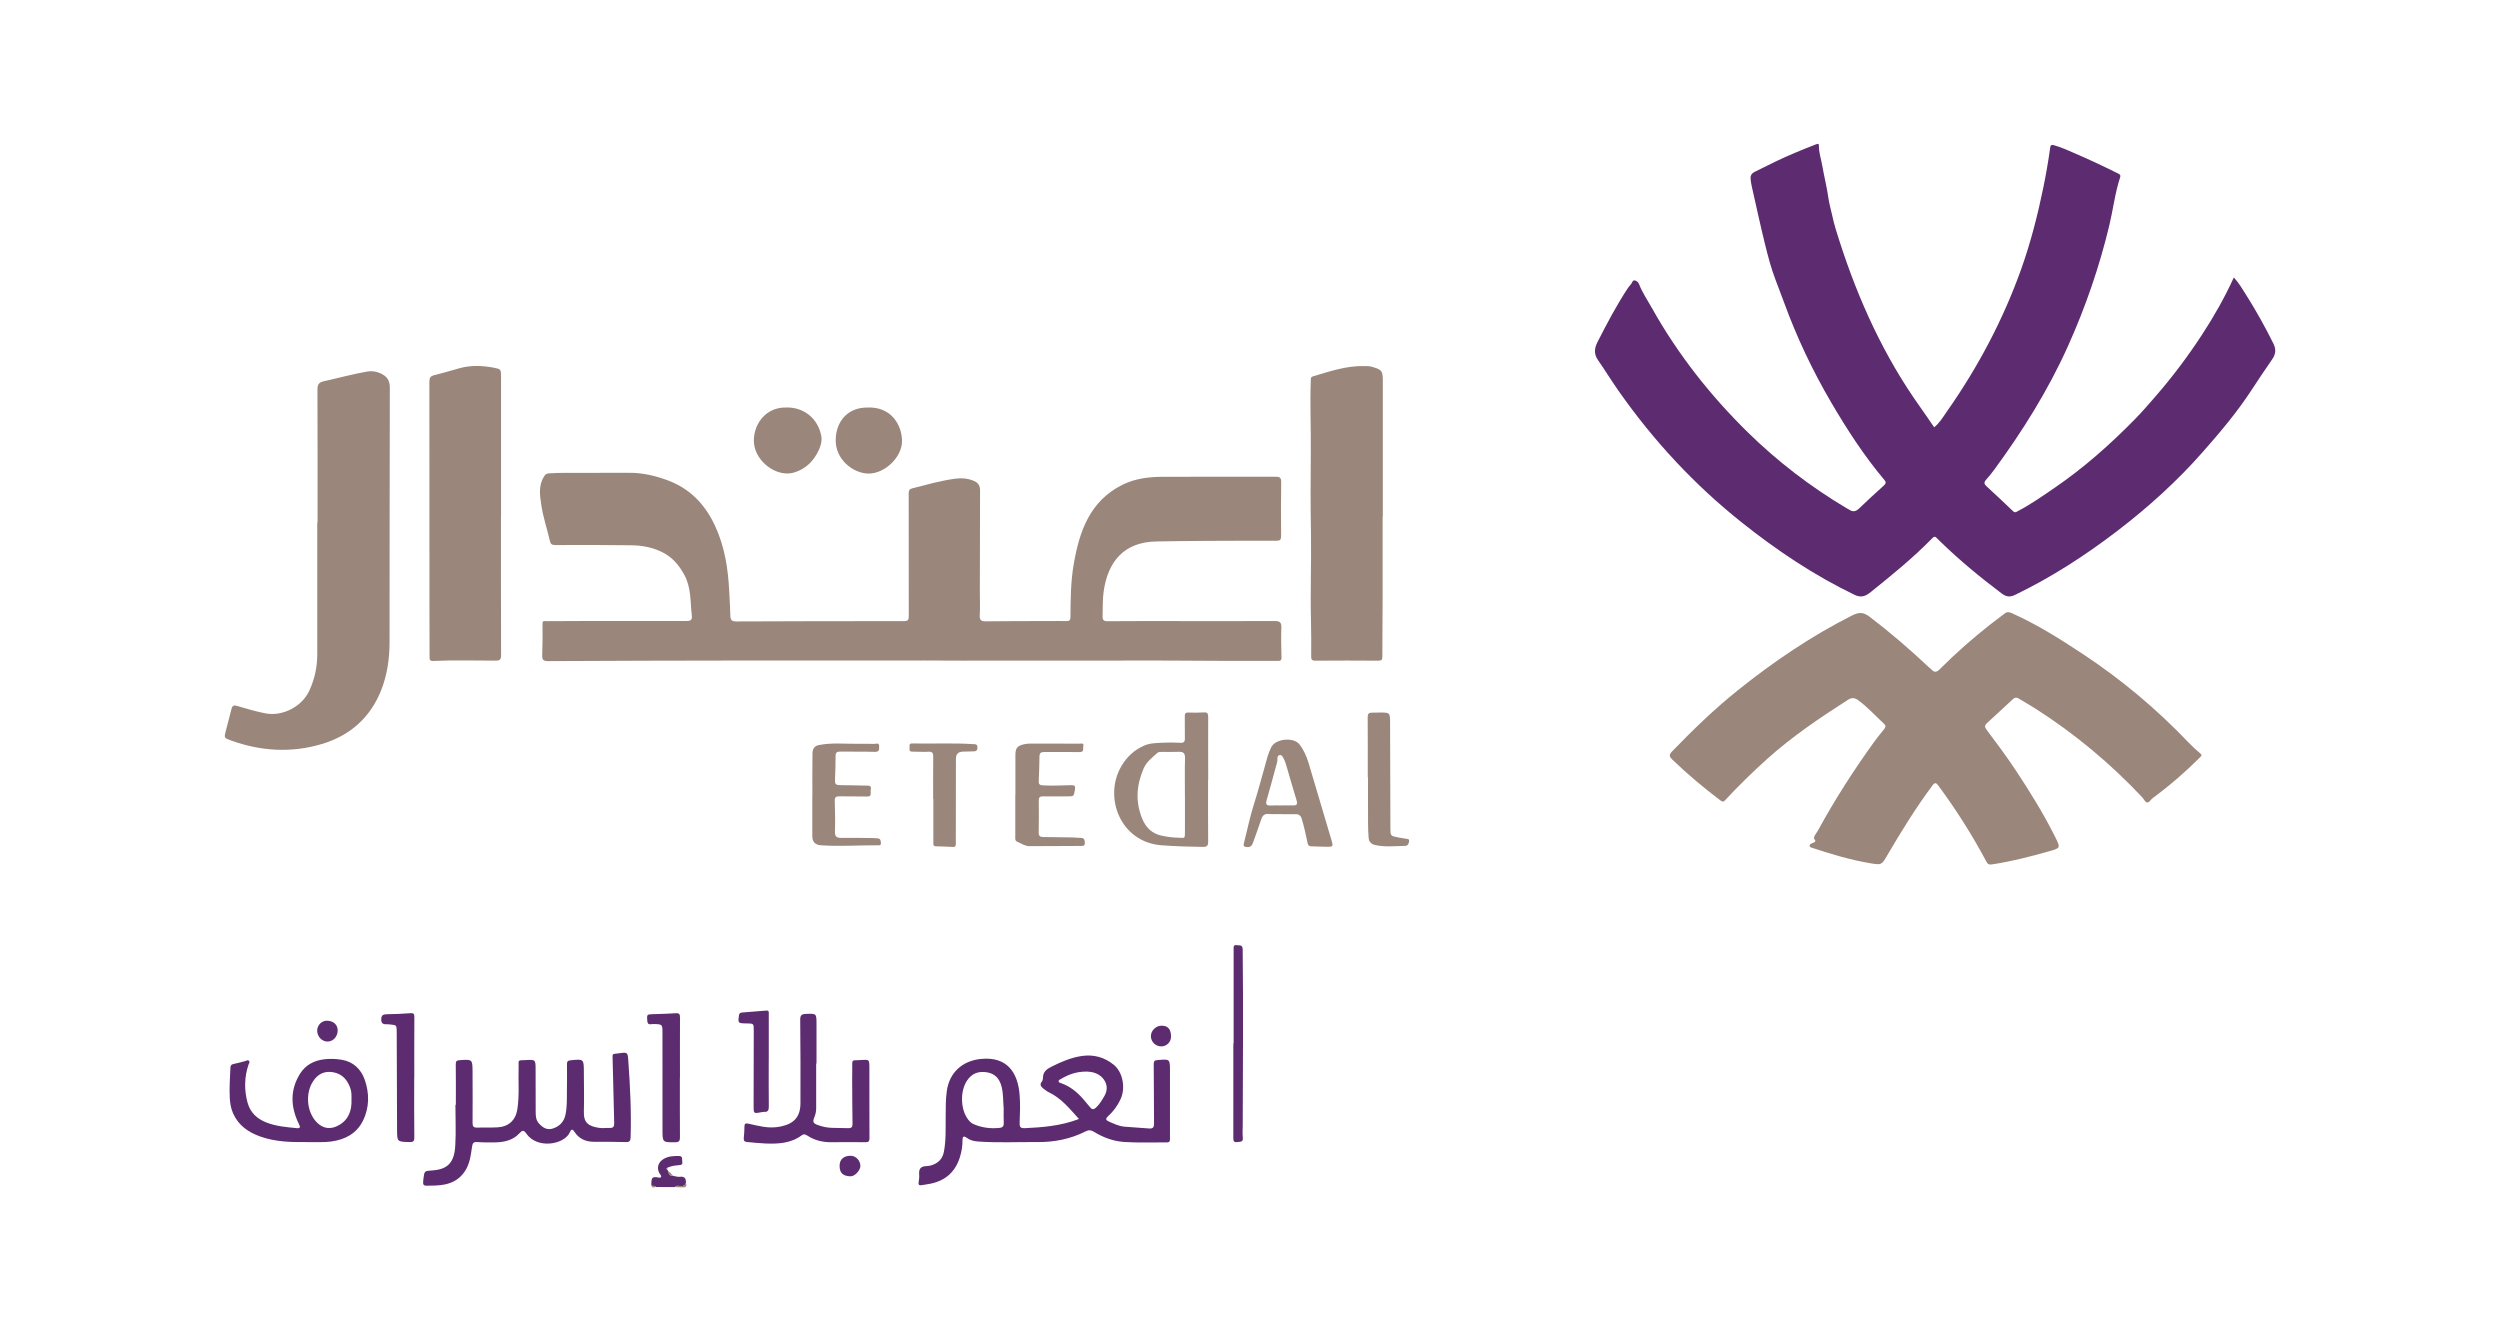
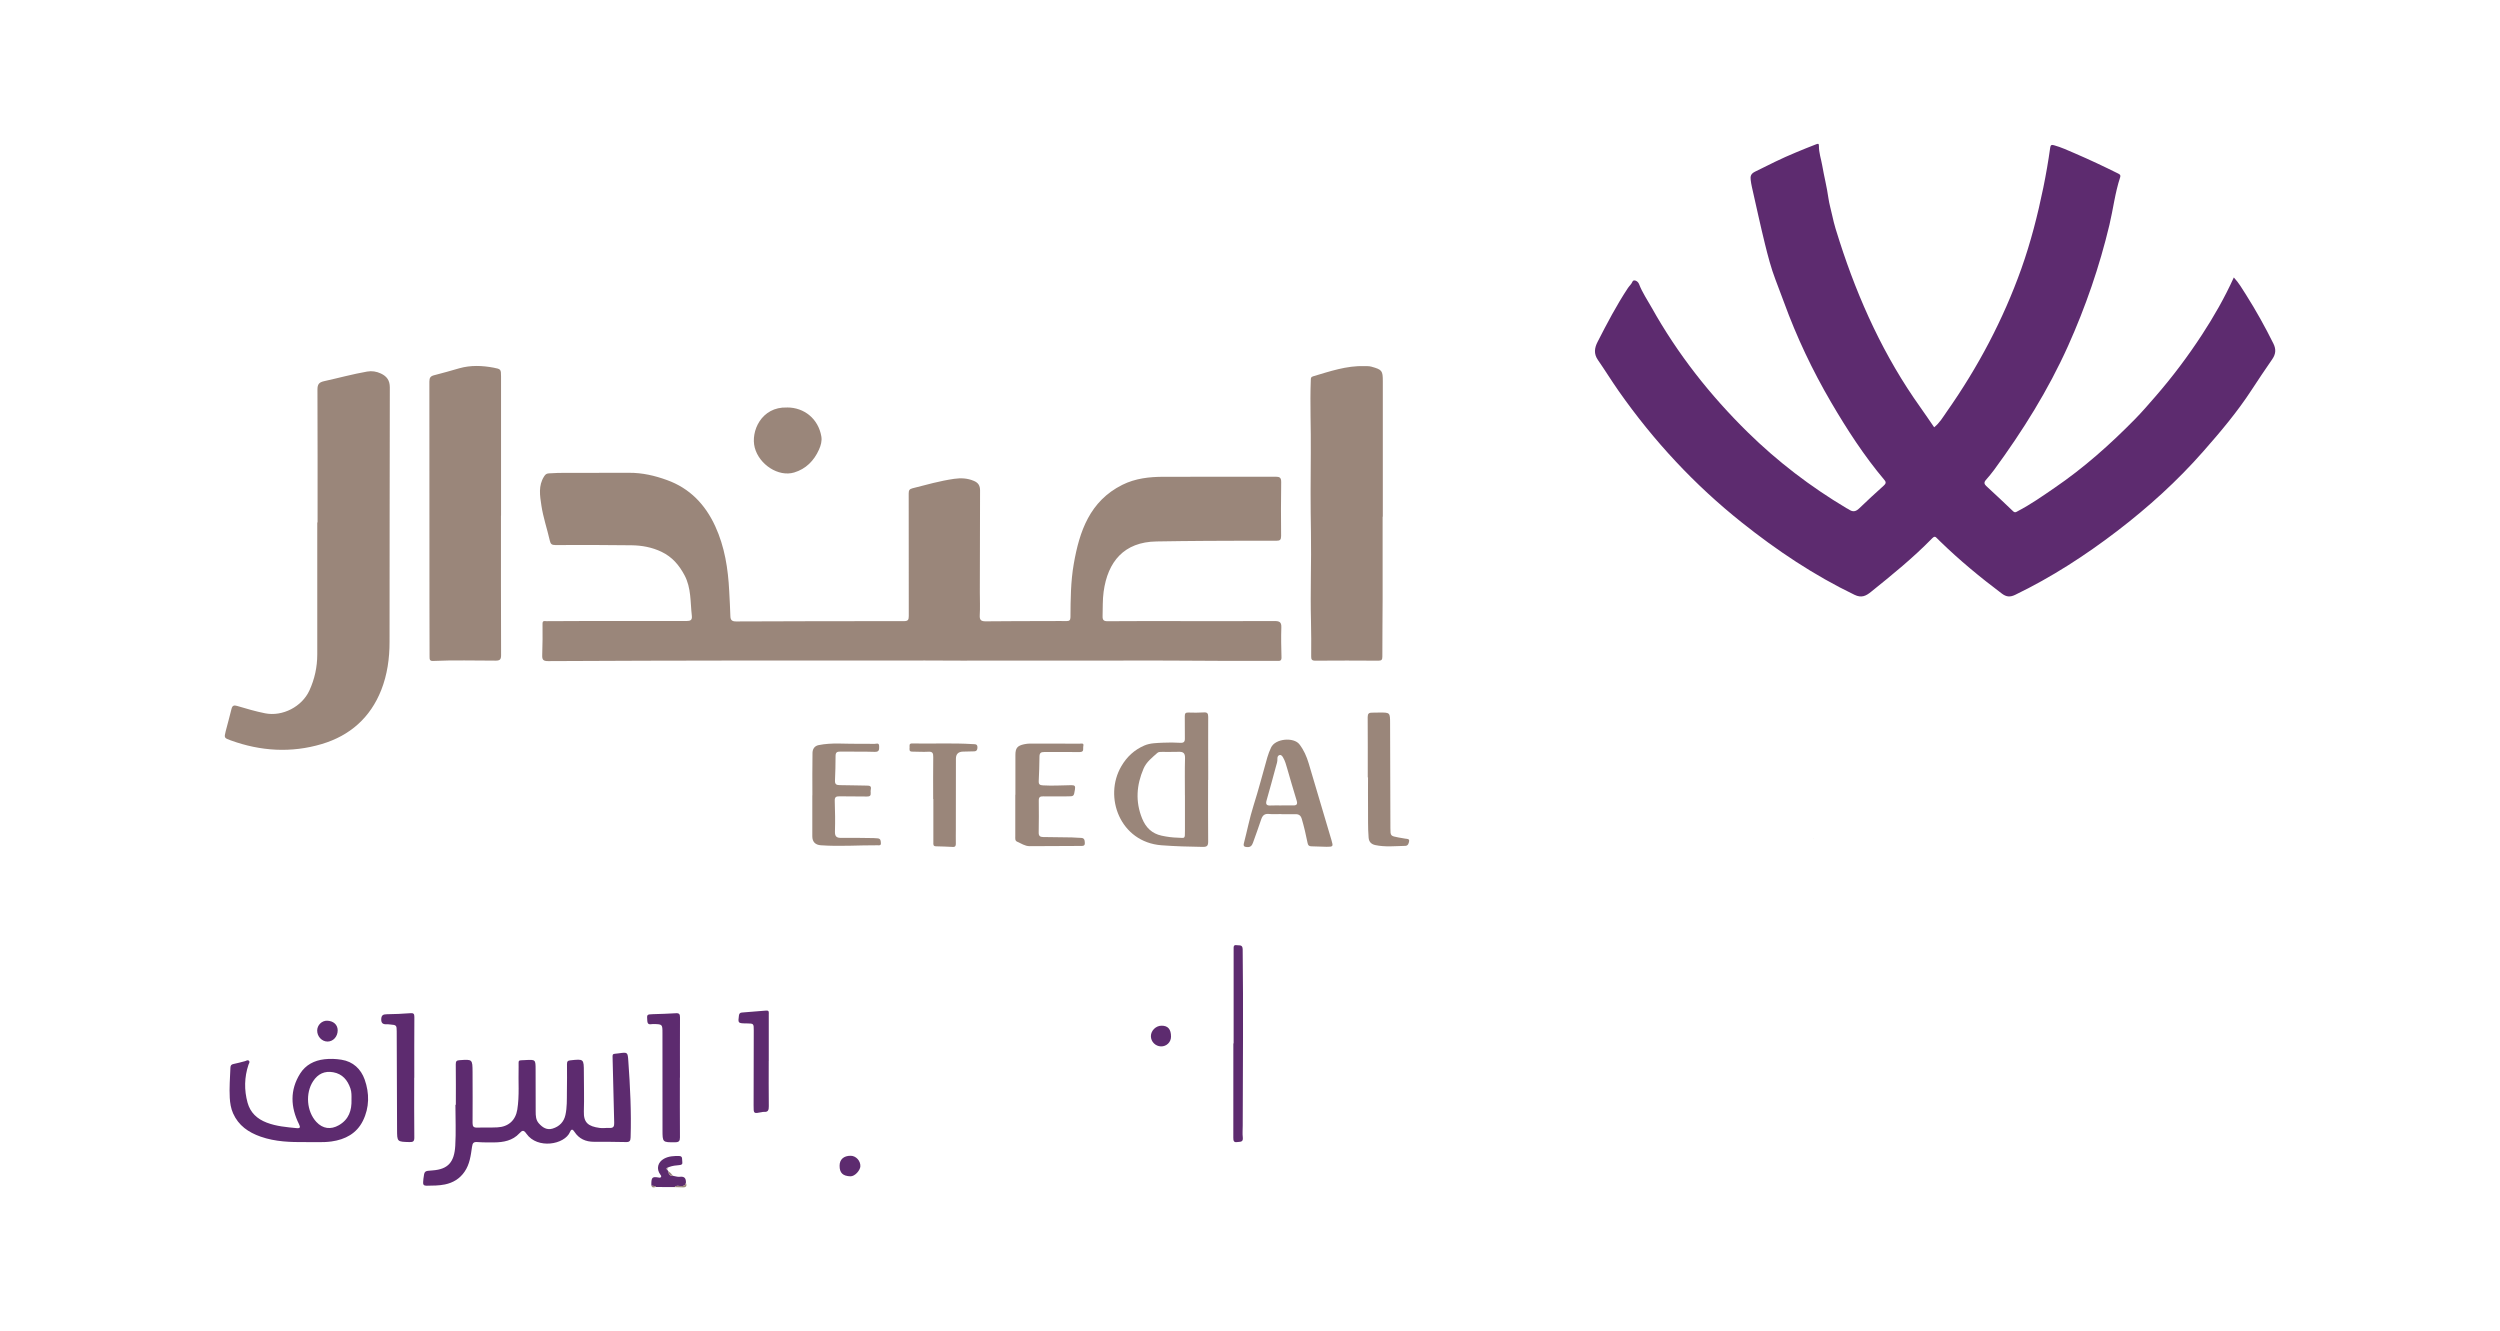
<svg xmlns="http://www.w3.org/2000/svg" version="1.1" viewBox="0 0 646 344">
  <defs>
    <style>
      .cls-1 {
        fill: #9a867a;
      }

      .cls-2 {
        fill: #5d2b6f;
      }
    </style>
  </defs>
  <g>
    <g id="Layer_1">
      <g>
        <path class="cls-2" d="M499.79,110.41c1.41-1.12,2.27-2.62,3.24-4.01,8.06-11.47,14.58-23.76,19.29-36.98,2.43-6.84,4.22-13.86,5.68-20.97.7-3.42,1.29-6.84,1.77-10.29.09-.64.3-.82.95-.64,1.89.52,3.67,1.35,5.46,2.12,3.79,1.63,7.52,3.39,11.21,5.23.44.22.62.43.46.94-1.33,4.01-1.8,8.22-2.78,12.32-2.57,10.76-6.15,21.16-10.68,31.25-5.13,11.42-11.72,21.95-19.1,32.02-.67.91-1.4,1.79-2.15,2.64-.52.59-.43,1.05.11,1.55,2.32,2.15,4.65,4.3,6.92,6.5.52.51.85.19,1.26-.03,3.32-1.73,6.37-3.88,9.45-5.99,7.59-5.18,14.41-11.25,20.84-17.8,1.82-1.86,3.51-3.82,5.21-5.78,4.4-5.06,8.42-10.41,12.08-16.02,3.06-4.69,5.84-9.55,8.21-14.78,1.29,1.39,2.2,2.97,3.16,4.48,2.58,4.08,4.92,8.29,7.07,12.62.75,1.51.59,2.74-.32,4.06-1.81,2.64-3.62,5.29-5.35,7.96-3.69,5.67-8.03,10.8-12.47,15.85-6.69,7.62-14.19,14.4-22.24,20.56-8.26,6.32-16.97,11.95-26.36,16.49-1.36.65-2.31.51-3.42-.32-5.59-4.2-10.97-8.64-15.98-13.52-.26-.25-.54-.5-.78-.77-.42-.49-.73-.55-1.24-.02-4.91,5.04-10.36,9.46-15.84,13.87-1.28,1.03-2.42,1.63-4.24.75-10.48-5.05-20.06-11.47-29.13-18.69-12.25-9.75-22.79-21.11-31.78-33.92-1.86-2.65-3.56-5.42-5.41-8.09-1.1-1.59-.88-3.1-.07-4.67,2.43-4.75,4.9-9.47,7.85-13.93.37-.55.89-.96,1.17-1.64.24-.61,1.36-.24,1.7.67.83,2.18,2.15,4.08,3.27,6.09,6.68,11.95,15.07,22.61,24.82,32.19,7.7,7.56,16.23,14.07,25.5,19.6.21.12.44.21.64.35.97.68,1.76.57,2.64-.29,2.06-2.01,4.21-3.94,6.34-5.88.48-.44.73-.82.21-1.43-5.27-6.25-9.7-13.1-13.82-20.14-4.82-8.24-8.89-16.84-12.16-25.82-.71-1.95-1.45-3.91-2.2-5.85-1.14-2.97-1.94-6.09-2.71-9.19-1.2-4.87-2.25-9.77-3.36-14.66-.14-.63-.26-1.26-.33-1.9-.11-.94,0-1.58,1.12-2.14,3.48-1.73,6.95-3.49,10.54-4.96,1.73-.71,3.46-1.44,5.21-2.1.48-.18.77-.29.76.38-.03,1.76.57,3.41.86,5.11.48,2.8,1.2,5.56,1.59,8.38.21,1.53.68,3.04,1,4.57.47,2.25,1.18,4.46,1.89,6.65,4.92,15.28,11.52,29.75,20.88,42.87,1.2,1.68,2.34,3.39,3.55,5.14Z" />
        <path class="cls-1" d="M238.57,170.68c-17.59,0-32.16-.02-46.74,0-16.73.02-33.46.06-50.18.15-1.25,0-1.59-.32-1.54-1.55.11-2.71.1-5.43.08-8.15,0-.88.62-.61,1.02-.62,3.17-.03,6.33-.03,9.5-.04,8.89,0,17.79-.03,26.68,0,1.04,0,1.51-.25,1.38-1.37-.41-3.52-.13-7.16-1.89-10.46-1.4-2.62-3.17-4.73-5.96-6.06-2.48-1.18-5.04-1.64-7.69-1.68-6.58-.1-13.16-.08-19.73-.06-.92,0-1.23-.26-1.43-1.15-.69-3.04-1.72-6.01-2.18-9.11-.38-2.53-.81-5.07.69-7.45.32-.5.59-.77,1.2-.81,3.08-.23,6.17-.1,9.25-.13,3.86-.04,7.72,0,11.57-.02,3.37-.02,6.59.73,9.73,1.87,5.92,2.13,9.9,6.31,12.49,11.94,2.45,5.33,3.32,10.99,3.61,16.78.11,2.15.24,4.3.3,6.45.03,1.02.42,1.37,1.48,1.37,14.46-.06,28.91-.09,43.37-.08,1.05,0,1.25-.33,1.25-1.33-.03-10.56,0-21.11-.02-31.67,0-.77.17-1.13.98-1.33,3.56-.91,7.1-1.91,10.75-2.44,1.75-.25,3.46-.18,5.13.54,1.13.48,1.58,1.23,1.58,2.44-.04,8.77-.05,17.54-.06,26.31,0,1.99.1,3.98-.02,5.97-.08,1.31.44,1.57,1.6,1.56,5.56-.06,11.13-.06,16.69-.07,1.38,0,2.76-.03,4.14,0,.71.01,1-.22,1.01-.98.03-4.63.06-9.28.86-13.83,1.47-8.4,4.13-16.17,12.52-20.38,3.4-1.7,7.04-2.09,10.76-2.09,9.62,0,19.25.01,28.87-.02,1.07,0,1.46.25,1.44,1.42-.08,4.63-.06,9.26-.02,13.89,0,.97-.27,1.25-1.23,1.24-6.01-.02-12.02,0-18.03.03-4.3.02-8.61.08-12.91.15-8.46.12-12.63,5.25-13.69,12.98-.29,2.09-.2,4.21-.27,6.32-.03,1.01.3,1.32,1.3,1.31,5.48-.04,10.96-.03,16.45-.03,8.89,0,17.79.03,26.68-.01,1.25,0,1.81.24,1.76,1.63-.09,2.59-.03,5.19.04,7.79.03,1-.6.87-1.2.87-4.35,0-8.69,0-13.04,0-9.01-.03-18.03-.13-27.04-.08-9.78.05-19.56-.02-29.35.01-8.32.03-16.65,0-21.95-.03Z" />
-         <path class="cls-1" d="M468.73,216.72c0-.88.68-1.44,1.05-2.14,4.32-7.96,9.23-15.56,14.52-22.91.81-1.12,1.68-2.18,2.56-3.25.4-.49.49-.92,0-1.37-2.24-2.06-4.26-4.35-6.74-6.14-.9-.65-1.66-.69-2.65-.05-7.25,4.65-14.38,9.45-20.8,15.22-3.77,3.39-7.41,6.93-10.86,10.66-.44.47-.68.51-1.18.14-4.38-3.3-8.57-6.82-12.52-10.62-.75-.72-.9-1.22-.08-2.06,5.4-5.58,10.96-10.98,17.02-15.83,9.24-7.39,18.98-14.02,29.59-19.36,1.84-.93,2.96-.79,4.51.39,5.34,4.06,10.4,8.44,15.28,13.03.21.19.46.34.65.55.83.92,1.4.71,2.25-.15,4.13-4.14,8.53-7.99,13.13-11.6,1.15-.9,2.35-1.74,3.48-2.66.63-.51,1.15-.47,1.87-.15,6.51,2.9,12.5,6.68,18.44,10.61,9.94,6.57,18.99,14.16,27.21,22.77.95,1,1.96,1.95,3.02,2.82.55.46.46.62,0,1.08-3.82,3.82-7.9,7.35-12.25,10.55-.51.38-.88,1.23-1.49,1.09-.46-.1-.77-.87-1.18-1.31-8.24-8.76-17.41-16.42-27.55-22.89-1.43-.92-2.92-1.75-4.37-2.64-.57-.35-1.02-.29-1.51.17-2.22,2.08-4.46,4.14-6.71,6.19-.6.54-.61,1.02-.12,1.66,2.61,3.47,5.2,6.95,7.6,10.57,3.65,5.52,7.14,11.14,10.1,17.06,1.48,2.97,1.51,2.97-1.59,3.84-4.84,1.37-9.71,2.62-14.69,3.37-.74.11-1.07-.04-1.42-.69-3.65-6.85-7.79-13.39-12.41-19.64-.56-.76-.88-.96-1.56-.05-4.27,5.74-8.02,11.81-11.63,17.98-1.49,2.55-1.45,2.59-4.36,2.11-5.14-.85-10.11-2.35-15.04-3.98-.29-.1-.7-.17-.69-.57.02-.43.39-.52.75-.66.86-.33.92-.56.39-1.14l.02.02Z" />
        <path class="cls-1" d="M82.06,135.01c0-11.45.02-22.89-.03-34.34,0-1.33.36-1.87,1.7-2.17,3.72-.82,7.39-1.83,11.15-2.49,1.24-.22,2.42-.02,3.55.51,1.52.72,2.3,1.76,2.3,3.6-.06,21.92-.04,43.84-.07,65.76,0,4.25-.58,8.44-2.14,12.41-2.82,7.15-8.09,11.8-15.38,13.97-7.9,2.35-15.79,1.86-23.53-.95-1.69-.61-1.72-.66-1.29-2.37.48-1.93,1.05-3.83,1.5-5.76.21-.88.66-1,1.4-.78,2.41.71,4.82,1.43,7.29,1.92,4.5.89,9.53-1.72,11.44-5.9,1.36-2.97,2.03-6.07,2.03-9.31,0-11.37,0-22.73,0-34.1.03,0,.05,0,.08,0Z" />
        <path class="cls-1" d="M357.27,133.51c0,7.06.01,14.13,0,21.19-.01,4.99-.08,9.99-.07,14.98,0,.79-.2,1.04-1.01,1.04-5.44-.03-10.88-.05-16.33,0-.93,0-1.06-.36-1.05-1.14.01-3,.03-6.01-.05-9.01-.2-7.67.12-15.34-.01-23.01-.12-6.86-.11-13.73-.04-20.59.07-6.25-.24-12.5,0-18.75.02-.51,0-.8.57-.97,4.35-1.29,8.66-2.79,13.3-2.65.61.02,1.21-.02,1.81.15,2.74.77,2.93,1.01,2.93,3.8,0,11.65,0,23.31,0,34.96-.02,0-.03,0-.05,0Z" />
        <path class="cls-1" d="M129.45,133.25c0,12.01-.02,24.03.03,36.04,0,1.12-.3,1.42-1.41,1.42-5.4,0-10.8-.17-16.19.08-.86.04-.88-.44-.88-1.08,0-4.55-.02-9.09-.03-13.64,0-19.16,0-38.32-.02-57.47,0-1.01.31-1.41,1.26-1.65,2.16-.53,4.3-1.17,6.45-1.78,2.96-.84,5.94-.72,8.91-.16,1.86.35,1.9.43,1.9,2.3.01,11.97,0,23.95,0,35.92h-.02Z" />
-         <path class="cls-2" d="M278.8,289.14c-2.39-2.64-4.54-5.34-7.75-6.88-.54-.26-1.03-.64-1.5-1.03-.57-.47-.97-.99-.34-1.74.19-.23.29-.6.29-.91-.03-1.66,1.02-2.36,2.35-3.02,2.45-1.22,4.94-2.28,7.66-2.69,3.08-.46,5.9.32,8.31,2.29,2.33,1.91,3.07,5.98,1.74,8.86-.78,1.68-1.85,3.15-3.22,4.39-.67.6-.7,1.01.18,1.39,1.3.56,2.59,1.21,4.02,1.33,2.14.18,4.29.3,6.43.47.96.08,1.23-.33,1.23-1.27-.05-5.12-.02-10.23-.08-15.35-.01-.84.28-1,1.01-1.06,3.18-.28,3.19-.3,3.19,2.85,0,5.81,0,11.61,0,17.42,0,.59,0,1-.79,1-3.69-.02-7.39.14-11.08-.11-2.81-.19-5.38-1.16-7.77-2.62-.72-.44-1.33-.55-2.13-.13-3.91,1.99-8.1,2.82-12.47,2.78-5.11-.04-10.23.22-15.34-.14-1.08-.08-2.09-.32-2.96-.98-.79-.59-1.08-.24-1.07.58.02,1.52-.22,2.99-.67,4.43-1.18,3.8-3.73,6.08-7.62,6.87-.48.1-.96.17-1.44.25-1.73.31-1.78.3-1.49-1.5.15-.92-.23-2.01.34-2.72.59-.74,1.74-.47,2.63-.72,1.84-.52,3.06-1.6,3.44-3.53.57-2.97.43-5.98.46-8.98.03-2.27-.03-4.54.3-6.8.68-4.74,4.02-7.76,8.8-8.24,6.91-.69,9.54,3.67,10,9.17.21,2.46.11,4.95.01,7.43-.04,1.09.37,1.33,1.32,1.29,4.71-.22,9.39-.59,14.02-2.38ZM259.35,286.5c-.17-1.98-.05-3.98-.6-5.92-.53-1.88-1.65-3.12-3.64-3.48-2.22-.4-4,.24-5.26,2.17-1.75,2.67-1.68,7.22.17,9.82.4.56.86,1.08,1.52,1.37,2.17.95,4.43,1.23,6.78.98.81-.09,1.09-.48,1.05-1.29-.06-1.21-.02-2.43-.02-3.65ZM280.79,276.9c-2.66-.02-4.68.74-6.59,1.88-.28.16-.68.26-.65.63.03.36.46.41.75.52,2.23.81,4,2.25,5.54,4,.64.73,1.27,1.47,1.88,2.23.5.62.93.56,1.5.03.94-.87,1.56-1.95,2.19-3.04.92-1.6.71-3.33-.57-4.68-1.22-1.28-2.8-1.53-4.05-1.58Z" />
        <path class="cls-2" d="M117.79,285.49c0-3.49.03-6.98-.02-10.48-.01-.8.23-1.01,1-1.06,3.31-.23,3.32-.26,3.34,3.09.02,4.38.03,8.77,0,13.15,0,.91.28,1.21,1.18,1.18,1.74-.06,3.49.03,5.24-.06,2.84-.14,4.69-1.81,5.14-4.59.58-3.63.23-7.29.34-10.94.06-2.01-.4-1.74,1.82-1.86,2.56-.14,2.56-.11,2.57,2.43,0,3.61,0,7.23.02,10.84,0,1.1.03,2.22.83,3.1.94,1.05,2.04,1.79,3.54,1.34,1.77-.54,2.93-1.74,3.32-3.54.43-1.95.36-3.96.38-5.95.03-2.4.05-4.79.02-7.19,0-.69.22-.89.88-.96,3.48-.37,3.47-.39,3.48,3.07,0,3.37.11,6.74,0,10.11-.09,2.91,1.09,3.88,4.09,4.29.83.12,1.7-.05,2.55,0,1,.06,1.23-.4,1.2-1.32-.15-5.11-.26-10.23-.38-15.34,0-.24-.02-.49-.02-.73-.03-2.04-.24-1.63,1.59-1.89,2.32-.33,2.29-.3,2.46,2.01.47,6.56.8,13.13.59,19.71-.03.89-.25,1.23-1.16,1.21-2.76-.06-5.52-.08-8.28-.07-2.15,0-3.88-.75-5.07-2.58-.4-.61-.77-.86-1.14.02-1.39,3.32-8.44,4.51-11.26.49-.7-1-1.04-.98-1.83-.12-1.75,1.9-4.11,2.33-6.57,2.35-1.42,0-2.85.02-4.26-.09-.98-.07-1.27.2-1.41,1.23-.32,2.23-.58,4.5-1.94,6.45-1.25,1.81-2.96,2.83-5.06,3.27-1.56.32-3.15.31-4.73.33-.7.01-.97-.27-.9-.94.03-.28.03-.57.07-.85.26-2.11.26-2.01,2.39-2.17,3.97-.29,5.59-2.12,5.84-6.36.21-3.52.04-7.06.04-10.59.04,0,.07,0,.11,0Z" />
        <path class="cls-1" d="M312.17,201.53c0,5.31-.03,10.63.02,15.94,0,1.07-.29,1.38-1.37,1.37-3.57-.05-7.13-.15-10.69-.42-10.68-.82-15.03-12.47-10.38-20.42,1.43-2.45,3.35-4.23,5.93-5.35,1.57-.68,3.25-.65,4.9-.74,1.46-.08,2.92-.05,4.38.03.9.05,1.24-.23,1.21-1.15-.05-1.91.03-3.81-.02-5.72-.02-.77.25-.98.98-.95,1.3.04,2.6.06,3.89-.03.93-.07,1.18.24,1.18,1.14-.03,4.75,0,9.49,0,14.24,0,.69,0,1.38,0,2.07h-.03ZM306.18,205.52h0c0-3.21-.06-6.42.03-9.62.03-1.25-.42-1.67-1.6-1.63-1.46.05-2.92.01-4.38.02-.41,0-.85-.02-1.17.26-1.35,1.22-2.82,2.31-3.57,4.07-1.82,4.25-2.14,8.5-.37,12.87.97,2.38,2.55,3.91,5.05,4.45,1.39.3,2.8.49,4.22.52,1.77.04,1.82.46,1.8-1.81-.02-3.05,0-6.09,0-9.14Z" />
        <path class="cls-2" d="M79.13,295.11c-3.99.05-7.95-.06-11.78-1.4-3.16-1.11-5.71-2.86-7.12-6.02-.57-1.29-.78-2.64-.86-4.02-.14-2.6.07-5.19.17-7.78.02-.6.24-.85.83-.96.99-.19,1.97-.48,2.95-.73.34-.09.7-.41,1.01-.08.31.32,0,.67-.12,1-1.08,3.24-1.14,6.53-.24,9.81.71,2.57,2.46,4.2,4.94,5.15,2.5.96,5.13,1.18,7.75,1.43.91.09,1.01-.21.59-1.05-2.18-4.39-2.36-8.81.31-13.05,1.41-2.24,3.64-3.4,6.29-3.7,1.47-.17,2.92-.11,4.37.12,3.04.47,5.05,2.43,6.01,5.12,1.25,3.52,1.25,7.23-.45,10.66-1.62,3.28-4.56,4.84-8.09,5.34-2.18.31-4.38.13-6.57.17ZM90.82,284.16c.02-.98.05-1.97-.27-2.9-.74-2.16-2.06-3.76-4.44-4.19-2.24-.4-3.96.42-5.2,2.31-2.04,3.1-1.67,7.83.84,10.53,1.65,1.77,3.72,2.05,5.82.84,2.57-1.48,3.34-3.82,3.26-6.59Z" />
-         <path class="cls-2" d="M210.9,274.82c0,3.86,0,7.71,0,11.57,0,.77-.15,1.52-.45,2.25-.52,1.25-.37,1.63.94,2.09,1.11.39,2.26.66,3.45.7,1.46.05,2.92.04,4.38.09.77.03,1.08-.27,1.07-1.07-.06-3.9-.07-7.79-.09-11.69,0-1.34.05-2.68.02-4.02-.01-.6.23-.79.78-.77.53.01,1.05-.04,1.58-.07,2.02-.12,2.06-.13,2.07,1.95.02,6.09-.02,12.18.02,18.27,0,.89-.32,1.04-1.12,1.03-2.88-.04-5.77-.04-8.65,0-2.25.03-4.35-.45-6.25-1.69-.47-.31-.93-.51-1.45-.12-2.82,2.11-6.09,2.27-9.41,2.14-1.58-.06-3.15-.25-4.73-.38-.64-.05-.93-.32-.87-1,.1-1.01.17-2.02.18-3.04,0-.79.39-.85,1.02-.7,1.31.3,2.61.6,3.93.81,1.53.25,3.06.22,4.6-.12,3.32-.73,4.91-2.55,4.92-5.94.02-7.19.02-14.37-.06-21.56-.01-1.17.29-1.51,1.44-1.55,2.76-.1,2.76-.16,2.77,2.58,0,3.41,0,6.82,0,10.23-.03,0-.05,0-.08,0Z" />
        <path class="cls-1" d="M331.1,210.35c-1.06,0-2.12.09-3.16-.02-1.14-.12-1.69.34-2.04,1.38-.67,2.04-1.42,4.06-2.14,6.08-.25.71-.65,1.17-1.52,1.1-.72-.06-1.02-.23-.81-1.03.84-3.22,1.47-6.5,2.47-9.66,1.31-4.14,2.4-8.34,3.58-12.51.24-.86.58-1.68.95-2.5,1.08-2.38,5.87-2.76,7.33-.87,1.15,1.49,1.86,3.13,2.39,4.88,1.99,6.65,3.96,13.29,5.92,19.95.47,1.59.41,1.67-1.29,1.66-1.3,0-2.6-.12-3.89-.12-.66,0-.9-.27-1.02-.9-.41-2.07-.89-4.12-1.48-6.15-.28-.98-.81-1.29-1.75-1.26-1.18.04-2.36,0-3.53,0h0ZM331.1,208.14v-.02c1.01,0,2.03-.03,3.04,0,.98.03,1.19-.36.91-1.27-.84-2.75-1.65-5.51-2.44-8.27-.28-.97-.54-1.95-1.06-2.84-.21-.36-.48-.75-.93-.63-.42.11-.56.53-.54.97.04.7-.2,1.35-.39,2.02-.8,2.89-1.54,5.79-2.39,8.66-.35,1.17.05,1.44,1.12,1.38.89-.05,1.78-.01,2.68-.01Z" />
        <path class="cls-1" d="M262.38,205.33c0-3.41,0-6.82,0-10.23,0-1.8.5-2.41,2.27-2.79.51-.11,1.05-.17,1.57-.17,4.26,0,8.53,0,12.79.02.4,0,1.14-.25.92.64-.15.59.34,1.55-.96,1.53-3.04-.05-6.09.02-9.14-.01-.89-.01-1.22.28-1.23,1.18-.02,2.11-.09,4.22-.19,6.33-.04.87.29,1.07,1.12,1.11,2.44.15,4.87-.02,7.3-.05.86,0,1.09.18.94,1.1-.3,1.79-.23,1.79-1.99,1.79-2.07,0-4.14.04-6.21,0-.82-.02-1.16.2-1.15,1.08.04,2.76.02,5.52-.02,8.28-.02.87.38,1.15,1.16,1.15,2.48.02,4.95.05,7.43.1.77.01,1.54.12,2.31.12.94,0,.99.63,1.02,1.32.04.84-.6.76-1.1.76-4.38.03-8.77.04-13.16.06-1.23,0-2.19-.72-3.24-1.16-.58-.25-.47-.89-.47-1.41,0-3.57,0-7.15,0-10.72.01,0,.02,0,.04,0Z" />
        <path class="cls-1" d="M203.36,105.29c4.5-.02,8.1,2.99,8.87,7.46.21,1.2-.12,2.34-.6,3.42-1.29,2.89-3.39,5.01-6.42,5.92-4.07,1.22-9.02-2.05-10.18-6.4-1.12-4.22,1.72-10.63,8.32-10.39Z" />
-         <path class="cls-1" d="M224.13,105.3c6.35-.26,8.96,4.74,8.95,8.72-.01,4.14-4.52,8.47-8.79,8.35-3.86-.12-8.52-3.62-8.34-8.91.16-4.87,3.38-8.2,8.17-8.15Z" />
        <path class="cls-1" d="M209.92,205.51c0-3.65-.04-7.31.03-10.96.02-.92.45-1.78,1.56-2.01,3.38-.69,6.78-.3,10.18-.34,1.42-.02,2.84,0,4.26.02.48,0,1.22-.4,1.22.6,0,.77.11,1.51-1.15,1.46-2.96-.1-5.93-.02-8.89-.07-.87-.01-1.22.22-1.22,1.15,0,2.11-.06,4.22-.15,6.33-.04.91.31,1.19,1.2,1.19,2.35,0,4.71.11,7.06.12.75,0,1.18.13.99,1.01-.06.27-.05.57-.02.85.07.74-.23.98-.98.96-2.35-.05-4.71,0-7.06-.05-.92-.02-1.29.19-1.25,1.2.09,2.64.13,5.28.05,7.91-.04,1.32.46,1.65,1.69,1.63,2.76-.05,5.52.02,8.28.05.36,0,.73.04,1.09.07.81.08.78.74.81,1.28.04.65-.54.51-.89.51-4.87-.03-9.74.35-14.61,0-1.45-.1-2.22-.89-2.22-2.31,0-3.53,0-7.06,0-10.59,0,0,0,0,0,0Z" />
        <path class="cls-1" d="M353.43,200.87c0-5.19.02-10.39-.02-15.58,0-.89.33-1.15,1.11-1.14.65,0,1.3-.02,1.95-.03,2.73-.01,2.72,0,2.73,2.8.02,9.01.05,18.02.08,27.03,0,2.06.02,2.06,2.07,2.45.6.11,1.2.2,1.8.31.42.07,1.07.02.97.63-.08.49-.23,1.21-.97,1.23-2.59.05-5.2.35-7.77-.2-.97-.21-1.64-.77-1.73-1.91-.21-2.59-.12-5.19-.15-7.79-.03-2.6,0-5.2,0-7.79-.02,0-.03,0-.05,0Z" />
        <path class="cls-1" d="M241.13,206.47c0-3.61-.03-7.22.02-10.83.02-1.01-.17-1.47-1.31-1.39-1.37.09-2.76-.04-4.13-.03-.89,0-.67-.63-.67-1.11,0-.44-.17-1.02.65-1,5.23.11,10.46-.16,15.69.17.58.04,1.23-.08,1.19.92-.04,1-.63.96-1.31.96-.81,0-1.62.03-2.43.06q-1.82.05-1.82,1.83c0,6.08-.01,12.17-.02,18.25,0,1.22-.03,2.43,0,3.65.01.58-.09.93-.78.9-1.46-.08-2.92-.13-4.37-.16-.77-.02-.66-.56-.66-1.03,0-3.73,0-7.46,0-11.19h-.02Z" />
        <path class="cls-2" d="M175.68,278.45c0,5.15-.02,10.3.02,15.46,0,.93-.27,1.24-1.22,1.25-3.29.03-3.29.06-3.29-3.23,0-8.32-.01-16.63-.01-24.95,0-2.35,0-2.32-2.43-2.37-.58-.01-1.41.41-1.49-.81-.11-1.68-.18-1.68,1.52-1.74,1.95-.07,3.9-.1,5.84-.24.89-.06,1.09.24,1.09,1.06-.03,5.19-.01,10.39-.01,15.58,0,0,0,0,.01,0Z" />
        <path class="cls-2" d="M107.03,278.47c0,5.16-.03,10.31.03,15.47.01,1.04-.36,1.19-1.26,1.17-3.18-.08-3.19-.05-3.2-3.19-.03-8.48-.06-16.97-.09-25.45,0-1.52-.1-1.62-1.65-1.74-.32-.03-.65-.08-.97-.06-.93.04-1.41-.27-1.38-1.32.04-1.03.5-1.26,1.44-1.27,2.03-.02,4.06-.12,6.08-.27.8-.06,1.05.13,1.04.97-.04,5.24-.02,10.47-.02,15.71h-.02Z" />
        <path class="cls-2" d="M318.77,269.62c0-8.12,0-16.24,0-24.36,0-.6-.07-1.18.84-1.02.68.12,1.48-.23,1.5,1.1.18,15.18.04,30.37.01,45.55,0,1.01-.1,2.04.02,3.04.15,1.28-.73,1.07-1.44,1.18-.94.15-1.01-.38-1.01-1.14.02-8.12.01-16.24.01-24.36.02,0,.05,0,.07,0Z" />
        <path class="cls-2" d="M198.64,274.15c0,3.89-.03,7.79.02,11.68.01.98-.15,1.58-1.28,1.48-.2-.02-.4.05-.6.08-2.07.4-2.06.4-2.05-1.75.02-6.45.03-12.89.04-19.34,0-1.82,0-1.82-1.77-1.85-.12,0-.24,0-.36,0-1.93-.04-1.97-.11-1.7-2.04.07-.51.29-.73.75-.77,2.1-.17,4.2-.34,6.3-.51.82-.07.66.53.66.99,0,3.12,0,6.24,0,9.37,0,.89,0,1.78,0,2.68h0Z" />
        <path class="cls-2" d="M168.31,306.35c0-.24,0-.48,0-.72.05-1.37.34-1.61,1.72-1.38.29.05.58.17.77-.11.16-.24-.03-.43-.18-.64-1.08-1.44-.67-3.2.96-4.09,1.22-.67,2.55-.72,3.89-.7,1.03.02.72.86.83,1.44.13.64-.15.87-.76.91-.89.06-1.77.18-2.61.48-.1.04-.2.08-.3.13,0,0-.1.03-.1.03-.36.13-.44.31-.1.57.09.13.19.26.28.4.05.78.41,1.23,1.25,1.17.56.09,1.14.31,1.68.24,1.29-.17,1.65.46,1.6,1.57-.15.65-.56.84-1.21.84-.56,0-1.21-.29-1.7.25-1.61,0-3.22-.01-4.83-.02-.31-.38-.78-.24-1.17-.37Z" />
        <path class="cls-2" d="M216.95,301.23c0-1.63,1.06-2.58,2.85-2.58,1.37,0,2.57,1.29,2.52,2.71-.03,1-1.38,2.64-2.59,2.6-1.91-.07-2.79-.86-2.78-2.73Z" />
        <path class="cls-2" d="M81.96,266.27c.02-1.39,1.21-2.56,2.57-2.52,1.63.05,2.71,1.03,2.73,2.47.01,1.62-1.15,2.91-2.62,2.92-1.47,0-2.7-1.31-2.68-2.87Z" />
        <path class="cls-2" d="M297.39,267.75c0-1.42,1.27-2.69,2.72-2.71,1.68-.03,2.5.91,2.48,2.86-.01,1.41-1.17,2.52-2.59,2.49-1.43-.03-2.61-1.22-2.61-2.64Z" />
        <path class="cls-1" d="M174.32,306.74c.49-.55,1.14-.25,1.7-.25.66,0,1.06-.2,1.21-.84.32.75.12,1.18-.74,1.17-.72,0-1.45-.05-2.17-.07Z" />
        <path class="cls-1" d="M173.95,303.84c-.84.06-1.2-.39-1.25-1.17.55.25.82.8,1.25,1.17Z" />
        <path class="cls-1" d="M168.31,306.35c.39.13.86-.01,1.17.37-.46.1-.96.31-1.17-.37Z" />
-         <path class="cls-1" d="M172.42,302.27c-.34-.26-.26-.44.1-.57-.04.19-.07.38-.1.57Z" />
+         <path class="cls-1" d="M172.42,302.27c-.34-.26-.26-.44.1-.57-.04.19-.07.38-.1.57" />
        <path class="cls-1" d="M468.71,216.7s-.02.07-.04.09c-.01.01-.04,0-.07.01.04-.03.08-.06.13-.09,0,0-.02-.02-.02-.02Z" />
        <path class="cls-1" d="M172.62,301.66c.1-.04.2-.08.3-.13-.1.04-.2.08-.3.13Z" />
      </g>
    </g>
  </g>
</svg>